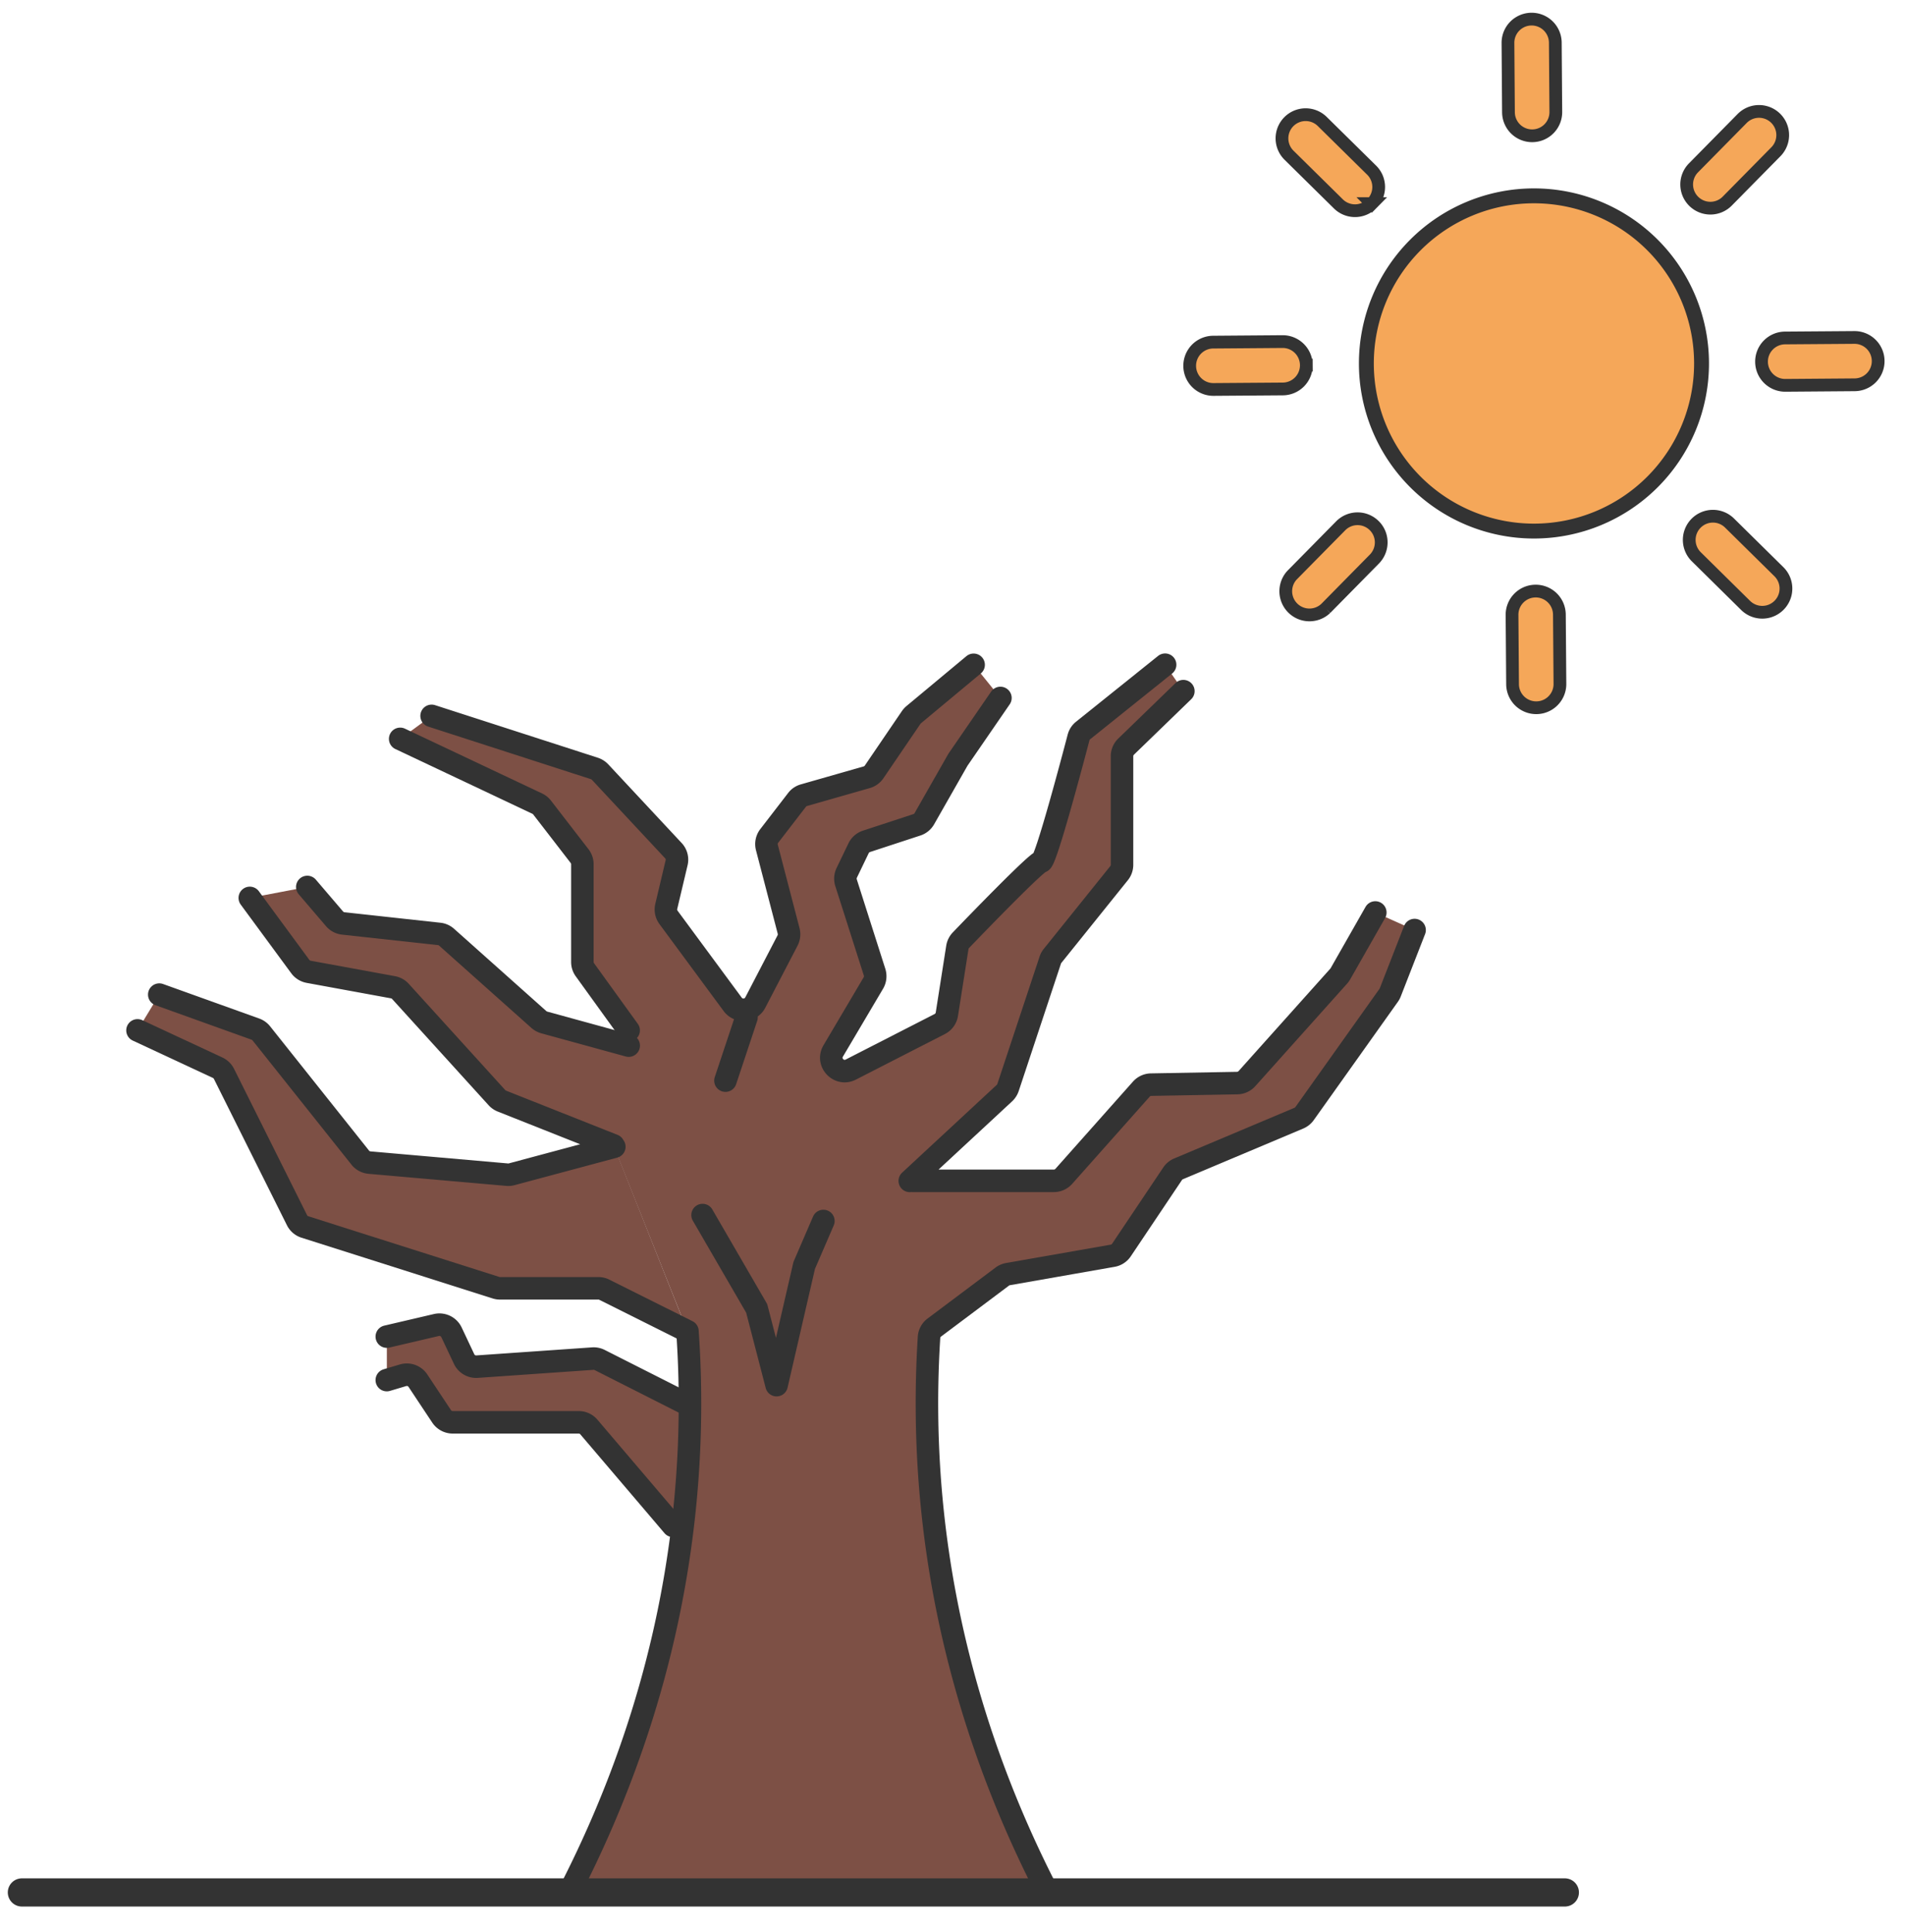
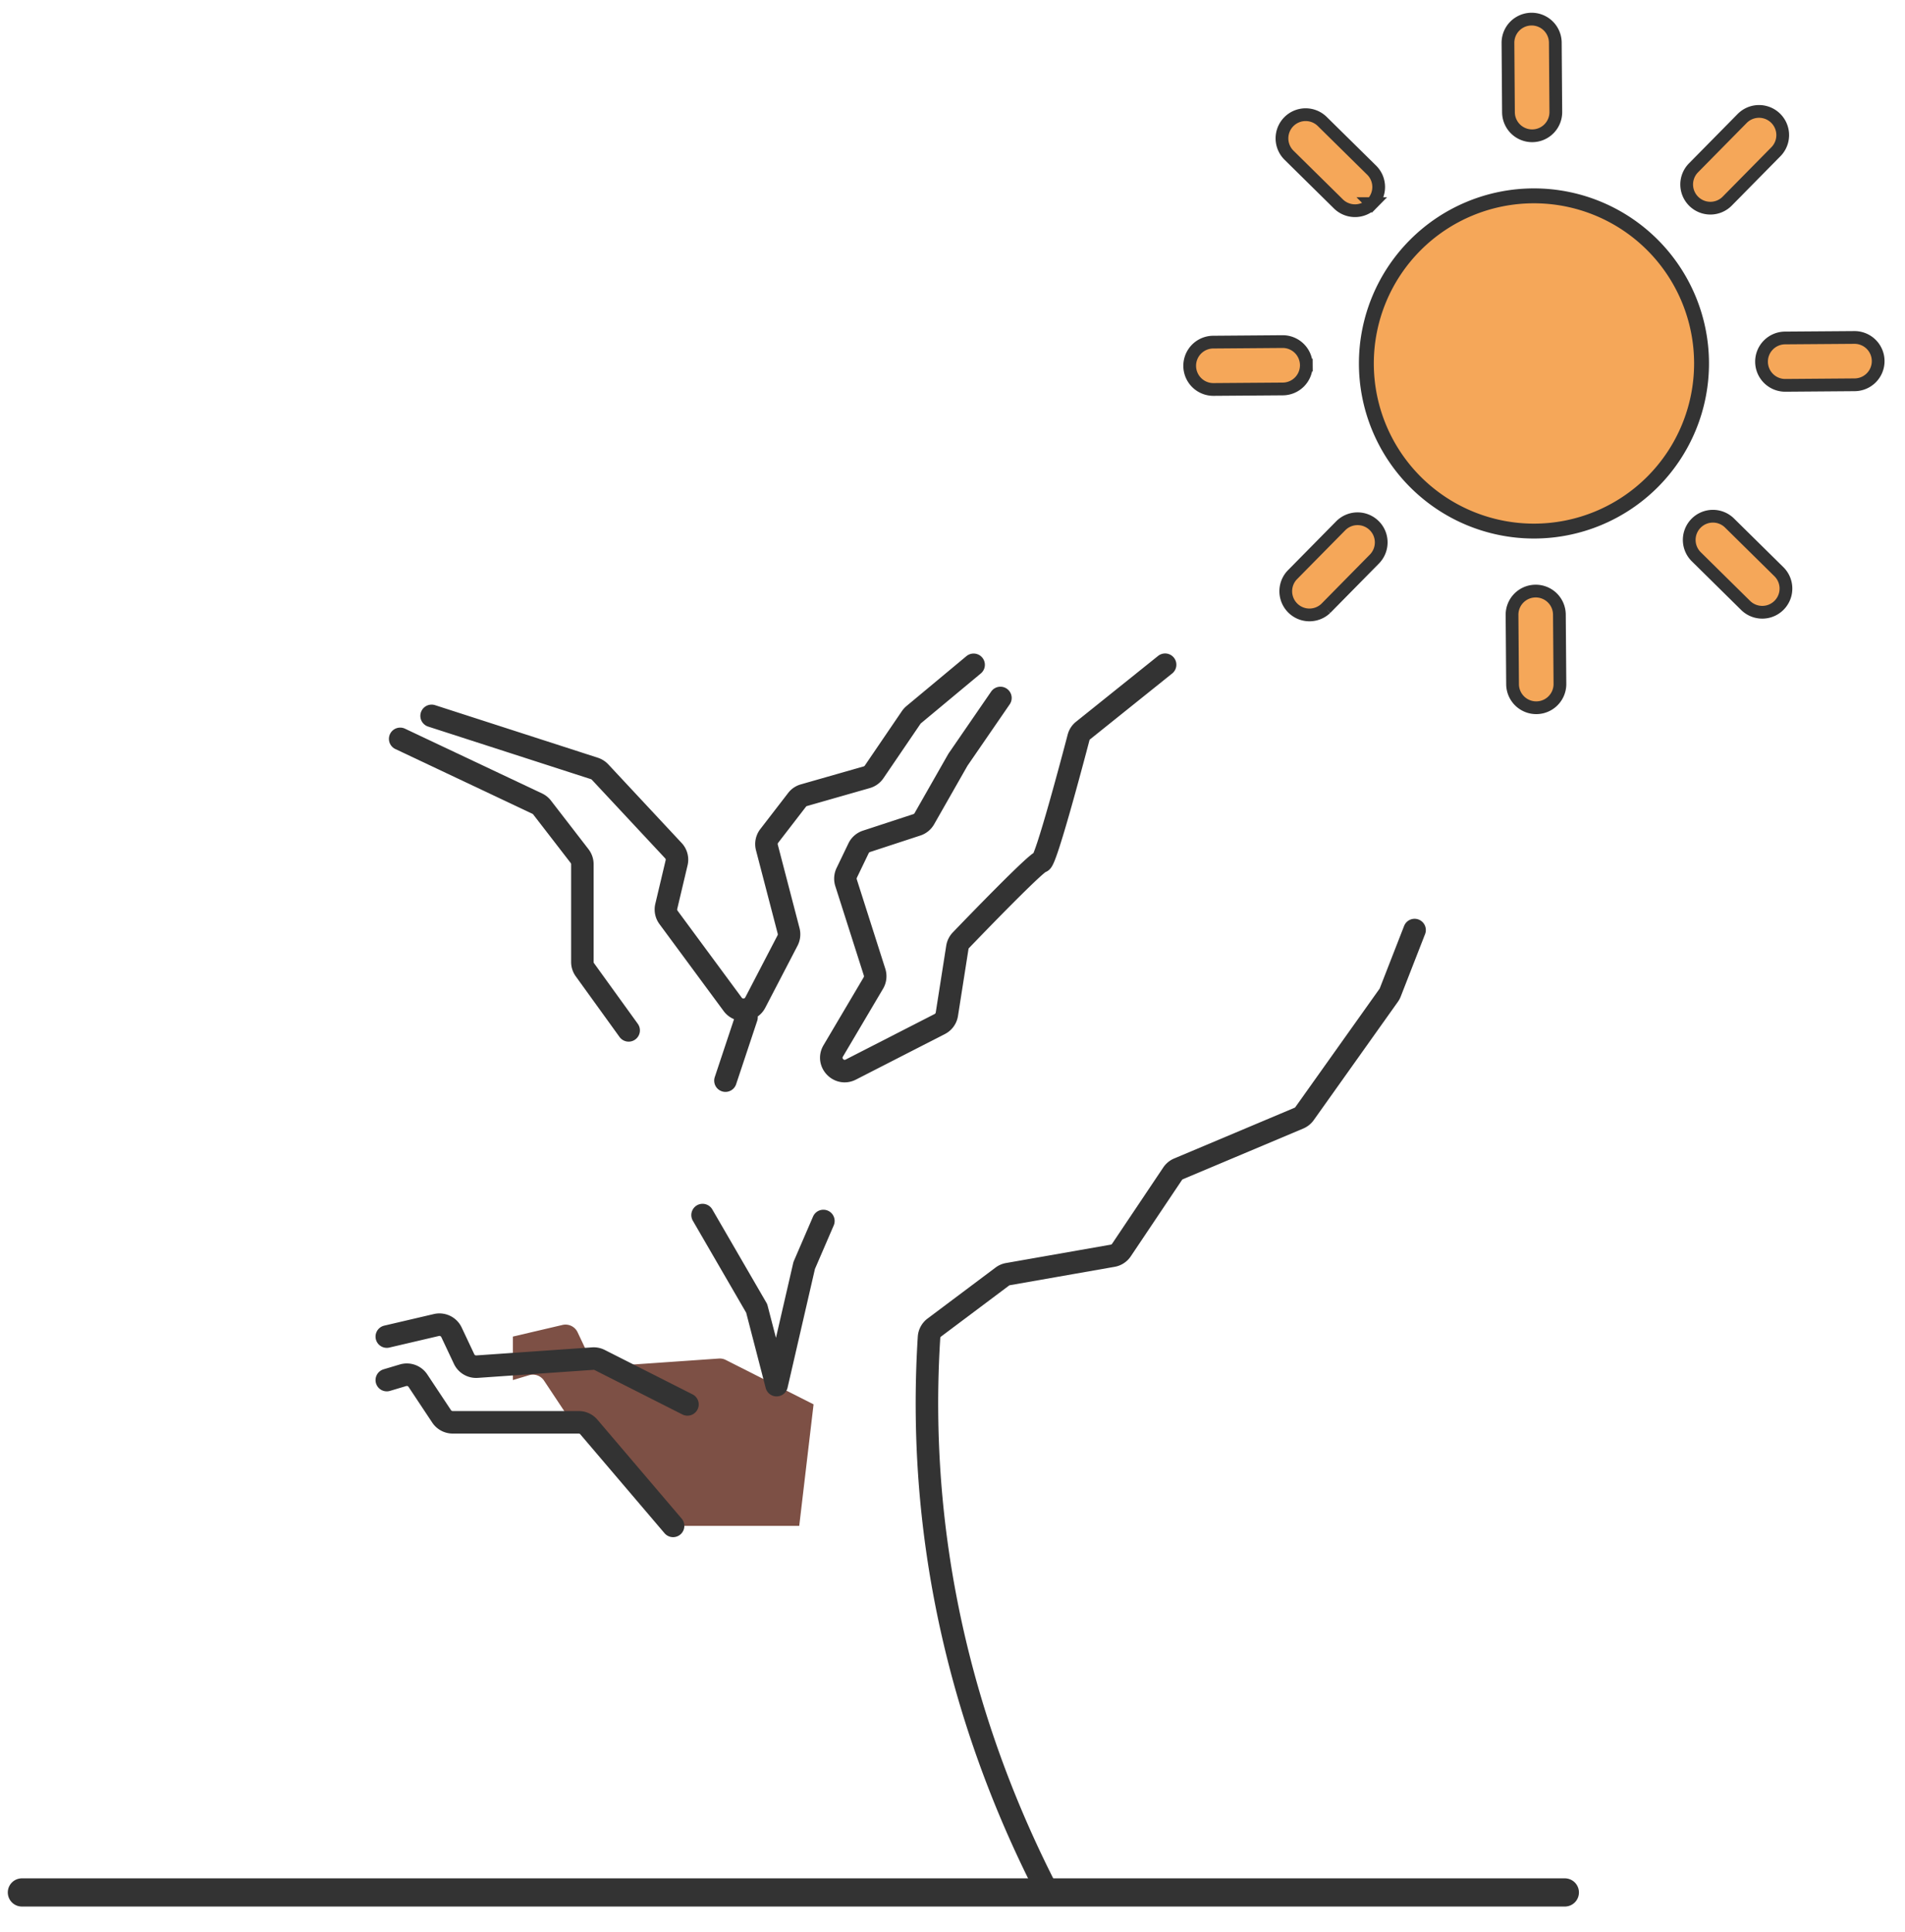
<svg xmlns="http://www.w3.org/2000/svg" width="71" height="72" fill="none" viewBox="0 0 71 72">
-   <path fill="#7D5045" d="m25.622 49.608-3.097-1.547a.49.49 0 0 0-.223-.053h-3.665a.494.494 0 0 1-.15-.023l-7.123-2.263a.494.494 0 0 1-.295-.253l-2.722-5.454a.501.501 0 0 0-.235-.228l-2.987-1.391.809-1.333 3.583 1.286a.5.5 0 0 1 .22.157l3.687 4.631c.084.107.21.174.345.186l5.132.45c.058.005.116 0 .172-.016l3.821-1.024" />
-   <path fill="#7D5045" d="m22.863 42.68-4.158-1.649a.5.5 0 0 1-.184-.128l-3.597-3.96a.498.498 0 0 0-.278-.154l-3.144-.576a.499.499 0 0 1-.31-.195L9.31 33.46l2.144-.408 1.016 1.188a.498.498 0 0 0 .325.172l3.576.39c.103.01.2.055.276.123l3.44 3.068c.058.05.126.088.2.109l3.146.862v-.568l-1.63-2.258a.493.493 0 0 1-.096-.291v-3.643a.496.496 0 0 0-.103-.303l-1.396-1.808a.486.486 0 0 0-.18-.146l-5.11-2.414 1.169-.857 6.07 1.96c.08.027.152.073.21.134l2.73 2.928c.115.12.16.292.122.453l-.386 1.625a.496.496 0 0 0 .084.41l2.392 3.241c.22.296.671.261.841-.066l1.204-2.315a.506.506 0 0 0 .04-.354l-.811-3.112a.497.497 0 0 1 .087-.429l1.038-1.346a.486.486 0 0 1 .257-.173l2.338-.668a.498.498 0 0 0 .275-.198l1.384-2.032a.513.513 0 0 1 .093-.102l2.234-1.859 1 1.237-1.561 2.27a.423.423 0 0 0-.023.034l-1.253 2.198a.498.498 0 0 1-.276.226l-1.88.616a.497.497 0 0 0-.293.256l-.442.918a.5.5 0 0 0-.026.366l1.064 3.335a.497.497 0 0 1-.046.404l-1.496 2.53c-.254.43.212.922.655.696l3.317-1.698a.495.495 0 0 0 .264-.366l.391-2.49a.499.499 0 0 1 .132-.266c.529-.55 2.826-2.928 2.994-2.928.168 0 1.174-3.798 1.391-4.627a.485.485 0 0 1 .17-.261l3.056-2.451.68.983-2.136 2.069a.497.497 0 0 0-.151.357v4.046a.495.495 0 0 1-.11.312l-2.48 3.081a.472.472 0 0 0-.084.154l-1.575 4.748a.508.508 0 0 1-.133.209l-3.529 3.273h5.37a.5.5 0 0 0 .372-.167l2.89-3.252a.497.497 0 0 1 .363-.166l3.21-.058a.496.496 0 0 0 .361-.165l3.429-3.83a.514.514 0 0 0 .061-.086l1.295-2.276 1.465.655-.908 2.326a.483.483 0 0 1-.057.106L48.625 41.5a.5.5 0 0 1-.212.17l-4.485 1.889a.493.493 0 0 0-.221.18L41.8 46.585a.493.493 0 0 1-.328.212l-3.904.686a.491.491 0 0 0-.212.092l-2.53 1.898a.497.497 0 0 0-.198.364 38.934 38.934 0 0 0 .03 5.356c.49 6.518 2.551 11.752 4.396 15.33H21.212c1.844-3.578 3.906-8.812 4.396-15.33.151-2.01.134-3.88.016-5.584" />
-   <path fill="#7D5045" d="m25.088 56.86-3.138-3.685a.5.5 0 0 0-.378-.175h-4.698a.496.496 0 0 1-.413-.223l-.883-1.33a.496.496 0 0 0-.556-.201l-.604.18v-1.62l1.848-.433a.498.498 0 0 1 .563.272l.47.996c.087.186.28.298.483.284l4.312-.3a.494.494 0 0 1 .259.053l3.271 1.654-.534 4.526-.002.002Z" />
+   <path fill="#7D5045" d="m25.088 56.86-3.138-3.685a.5.5 0 0 0-.378-.175a.496.496 0 0 1-.413-.223l-.883-1.33a.496.496 0 0 0-.556-.201l-.604.18v-1.62l1.848-.433a.498.498 0 0 1 .563.272l.47.996c.087.186.28.298.483.284l4.312-.3a.494.494 0 0 1 .259.053l3.271 1.654-.534 4.526-.002.002Z" />
  <path fill="#F5A759" stroke="#333" stroke-miterlimit="10" stroke-width=".555" d="M57.171 19.79a6.246 6.246 0 1 0 0-12.492 6.246 6.246 0 0 0 0 12.492Z" />
  <path fill="#F5A759" stroke="#333" stroke-miterlimit="10" stroke-width=".475" d="M57.23 22.026a.882.882 0 0 1 .889.876l.02 2.583a.882.882 0 0 1-1.765.012l-.02-2.583a.882.882 0 0 1 .877-.888Zm-6.014-2.441c.347.342.35.9.008 1.248l-1.813 1.84a.883.883 0 0 1-1.256-1.24l1.813-1.839a.882.882 0 0 1 1.248-.009Zm-2.529-5.98a.882.882 0 0 1-.876.889l-2.582.019a.882.882 0 0 1-.013-1.764l2.583-.02a.882.882 0 0 1 .888.876Zm2.443-6.017a.882.882 0 0 1-1.248.01l-1.84-1.814a.882.882 0 0 1 1.24-1.256l1.84 1.813c.346.342.35.9.008 1.247Zm5.98-2.528a.883.883 0 0 1-.889-.876l-.019-2.583a.882.882 0 0 1 1.765-.012l.019 2.583a.882.882 0 0 1-.876.888Zm6.017 2.443a.882.882 0 0 1-.01-1.248l1.814-1.84a.882.882 0 0 1 1.257 1.24l-1.814 1.84a.882.882 0 0 1-1.247.008Zm2.526 5.98a.882.882 0 0 1 .876-.889l2.583-.019a.882.882 0 0 1 .012 1.764l-2.583.02a.882.882 0 0 1-.888-.876ZM63.212 19.5a.882.882 0 0 1 1.248-.01l1.84 1.814a.882.882 0 0 1-1.24 1.257l-1.839-1.814a.882.882 0 0 1-.009-1.247Z" />
-   <path stroke="#333" stroke-linecap="round" stroke-linejoin="round" stroke-width=".839" d="M25.622 49.608a38.619 38.619 0 0 1-.015 5.584c-.49 6.518-2.551 11.751-4.396 15.329m4.411-20.913-3.097-1.547a.49.49 0 0 0-.223-.053h-3.665a.49.49 0 0 1-.15-.023l-7.123-2.263a.494.494 0 0 1-.295-.253l-2.722-5.454a.502.502 0 0 0-.235-.228l-2.987-1.391" />
-   <path stroke="#333" stroke-linecap="round" stroke-linejoin="round" stroke-width=".839" d="m5.936 37.063 3.583 1.286a.498.498 0 0 1 .22.157l3.687 4.631c.084.107.21.174.345.186l5.132.45c.058.005.116 0 .172-.016l3.821-1.024m21.208-16.978-2.136 2.069a.497.497 0 0 0-.15.357v4.046a.495.495 0 0 1-.111.312l-2.478 3.082a.471.471 0 0 0-.084.154l-1.575 4.748a.508.508 0 0 1-.133.209l-3.529 3.273M22.863 42.68l-4.158-1.649a.497.497 0 0 1-.184-.128l-3.597-3.96a.498.498 0 0 0-.278-.154l-3.144-.576a.499.499 0 0 1-.31-.195L9.31 33.46m2.143-.408 1.016 1.188a.498.498 0 0 0 .325.171l3.576.391c.103.01.2.055.276.123l3.44 3.068c.058.05.126.087.2.108l3.146.863M34 44.003h5.277a.5.5 0 0 0 .371-.167l2.891-3.252a.497.497 0 0 1 .363-.166l3.21-.058a.496.496 0 0 0 .36-.164l3.43-3.83a.509.509 0 0 0 .06-.087l1.296-2.276" />
  <path stroke="#333" stroke-linecap="round" stroke-linejoin="round" stroke-width=".839" d="m52.722 34.657-.907 2.325a.483.483 0 0 1-.058.107l-3.135 4.408a.5.5 0 0 1-.212.17l-4.485 1.889a.494.494 0 0 0-.22.18l-1.909 2.846a.493.493 0 0 1-.328.212l-3.903.685a.491.491 0 0 0-.212.093l-2.53 1.897a.497.497 0 0 0-.198.365 38.934 38.934 0 0 0 .03 5.356c.49 6.518 2.55 11.751 4.396 15.33M23.43 38.396l-1.63-2.258a.493.493 0 0 1-.095-.291v-3.643a.495.495 0 0 0-.104-.303l-1.396-1.808a.484.484 0 0 0-.18-.146l-5.11-2.414" />
  <path stroke="#333" stroke-linecap="round" stroke-linejoin="round" stroke-width=".839" d="m16.086 26.676 6.069 1.96c.08.027.152.073.21.134l2.732 2.928a.49.49 0 0 1 .12.454l-.385 1.624a.496.496 0 0 0 .084.41l2.392 3.241a.497.497 0 0 0 .841-.066l1.204-2.315a.505.505 0 0 0 .04-.354l-.811-3.112a.497.497 0 0 1 .087-.429l1.038-1.346a.485.485 0 0 1 .257-.173l2.337-.668a.499.499 0 0 0 .276-.197l1.384-2.033a.516.516 0 0 1 .093-.102l2.233-1.859m.999 1.236-1.56 2.268a.4.4 0 0 0-.024.035L34.45 30.51a.498.498 0 0 1-.277.226l-1.88.616a.497.497 0 0 0-.293.256l-.442.918a.5.5 0 0 0-.026.367l1.064 3.334a.497.497 0 0 1-.046.405l-1.496 2.53c-.254.429.212.921.655.695l3.317-1.698a.495.495 0 0 0 .264-.366l.391-2.49a.498.498 0 0 1 .132-.266c.529-.55 2.826-2.928 2.994-2.928.168 0 1.174-3.798 1.391-4.627a.484.484 0 0 1 .17-.261l3.056-2.451M14.416 49.807l1.849-.432a.498.498 0 0 1 .562.271l.47.997c.087.186.28.298.483.284l4.312-.3a.494.494 0 0 1 .26.053l3.27 1.654m-11.206-.906.604-.18a.496.496 0 0 1 .556.201l.883 1.33a.498.498 0 0 0 .413.222h4.698c.145 0 .284.064.378.176l3.138 3.684m1.099-11.583 2.017 3.478.742 2.86 1.029-4.46.715-1.657m-2.865-7.589-.785 2.359" />
  <path stroke="#333" stroke-linecap="round" stroke-linejoin="round" stroke-width="1.051" d="M.816 70.52h57.506" />
</svg>